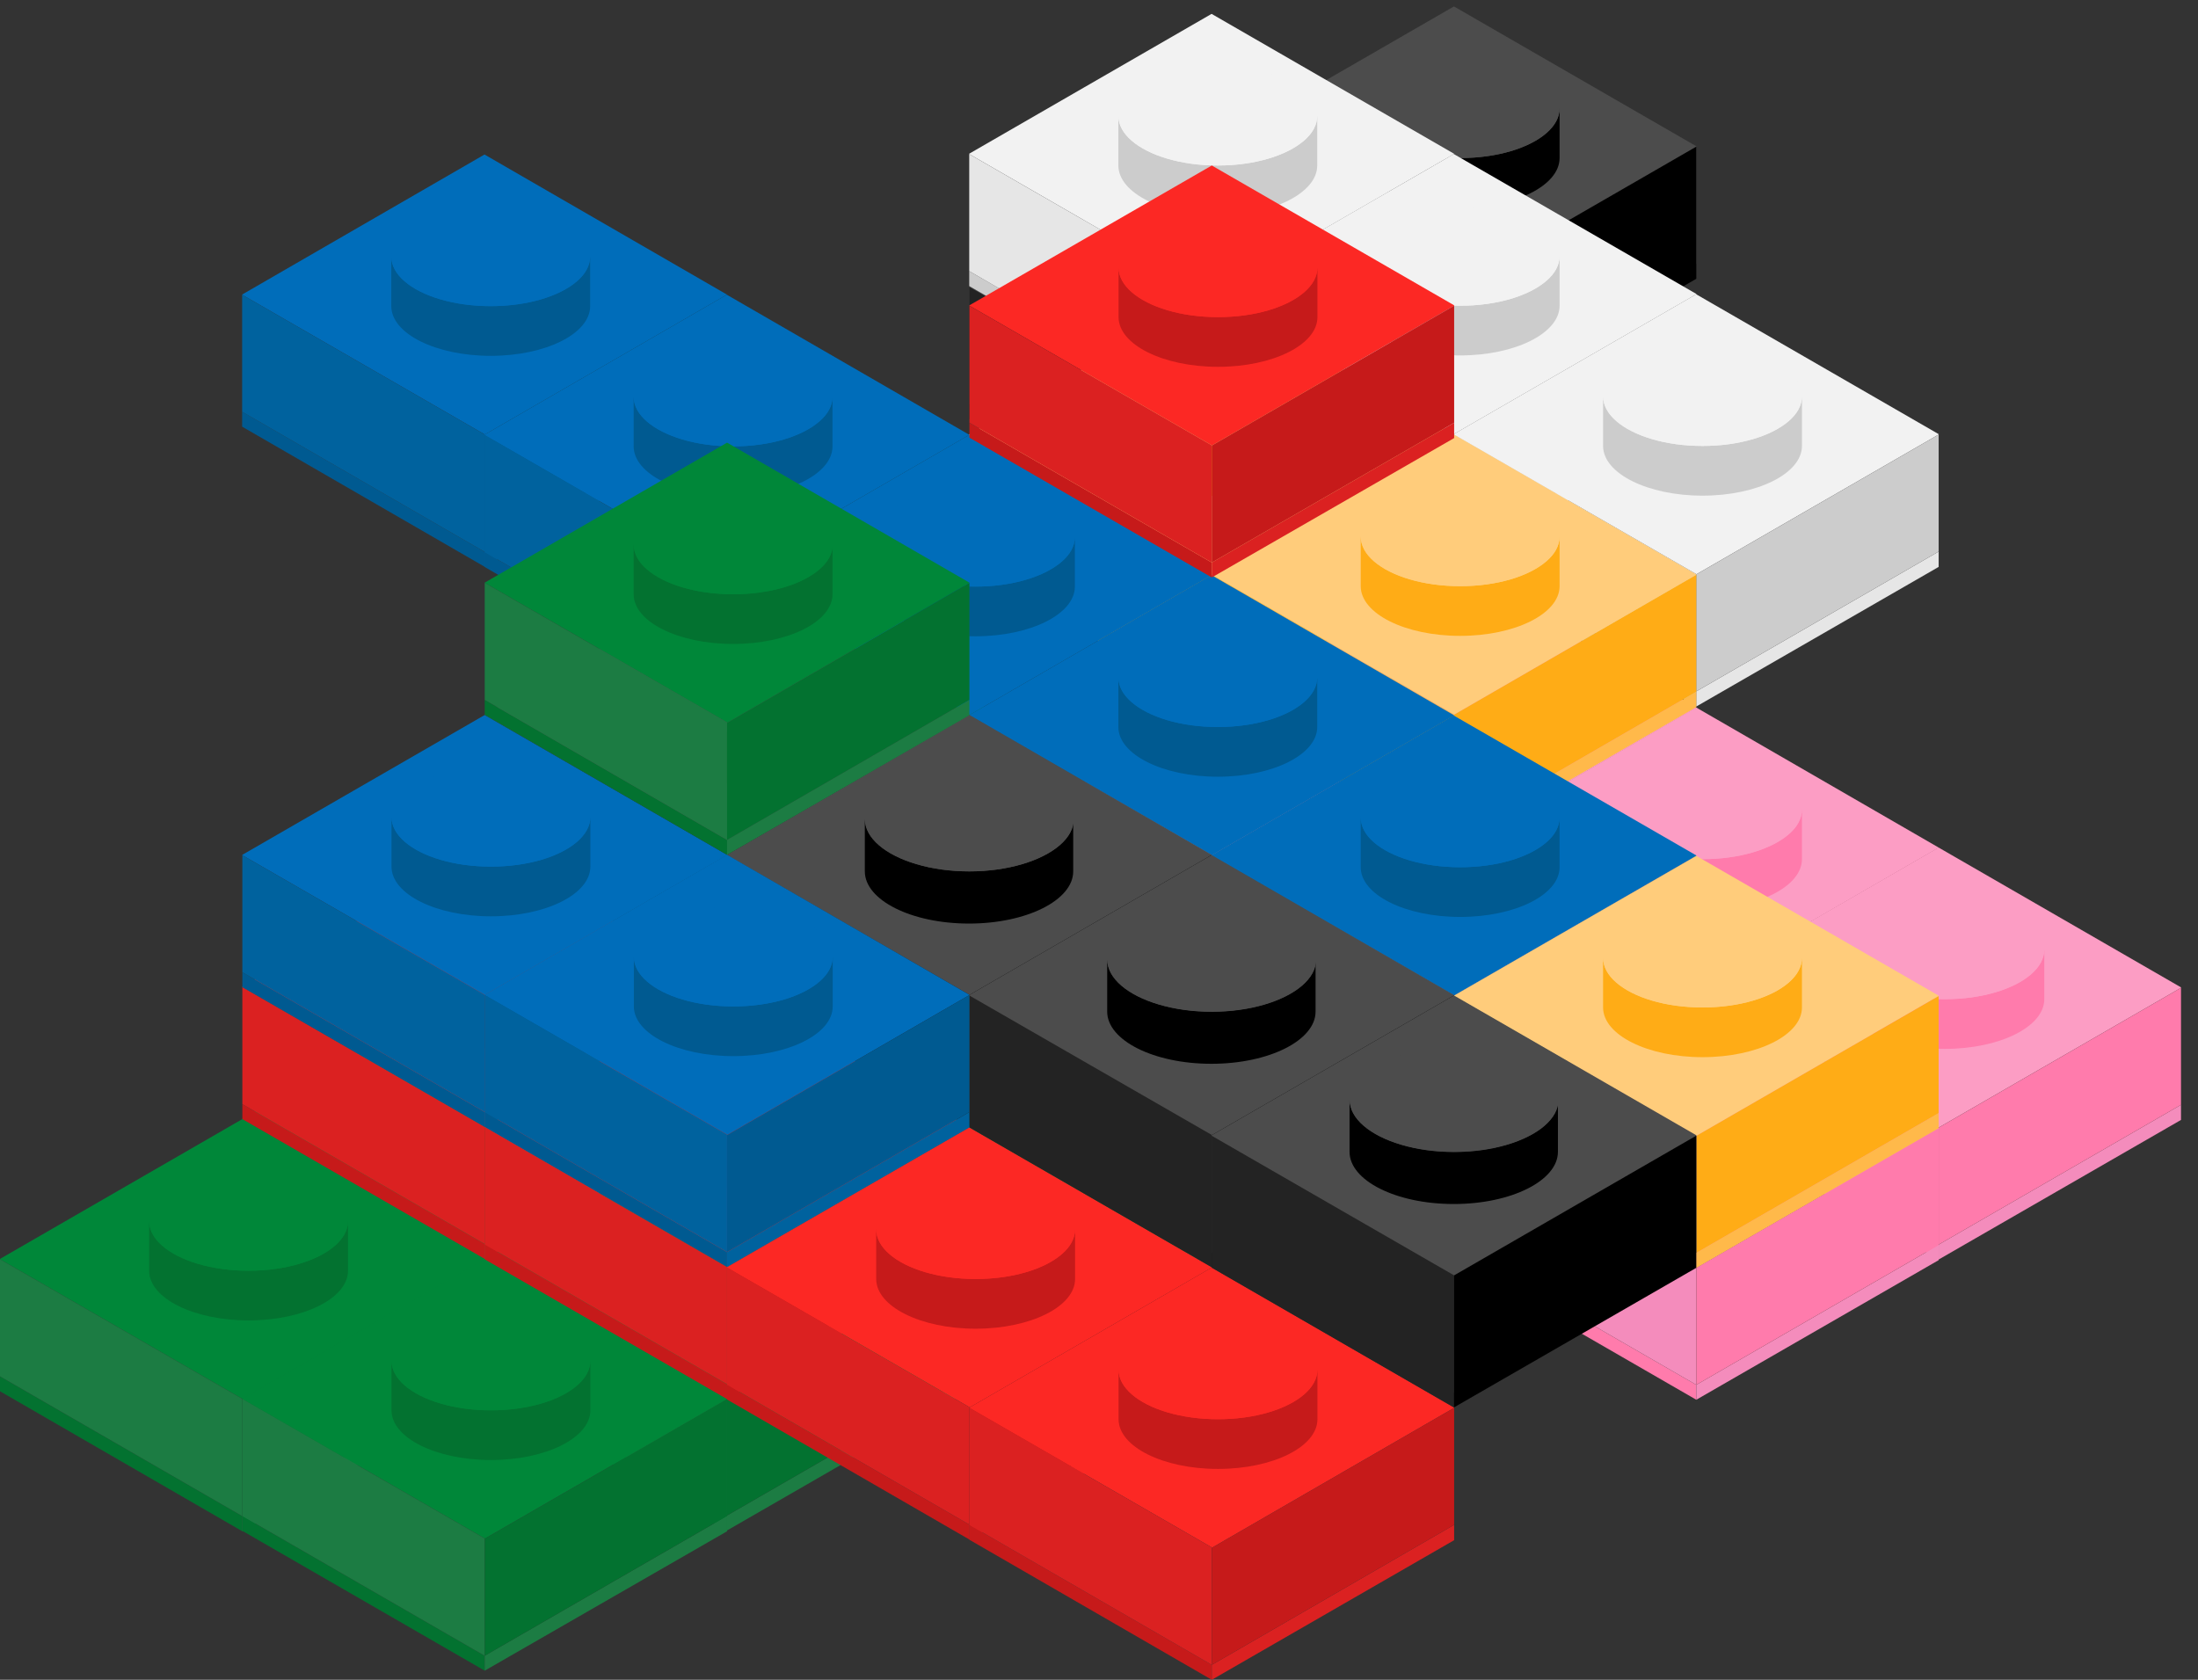
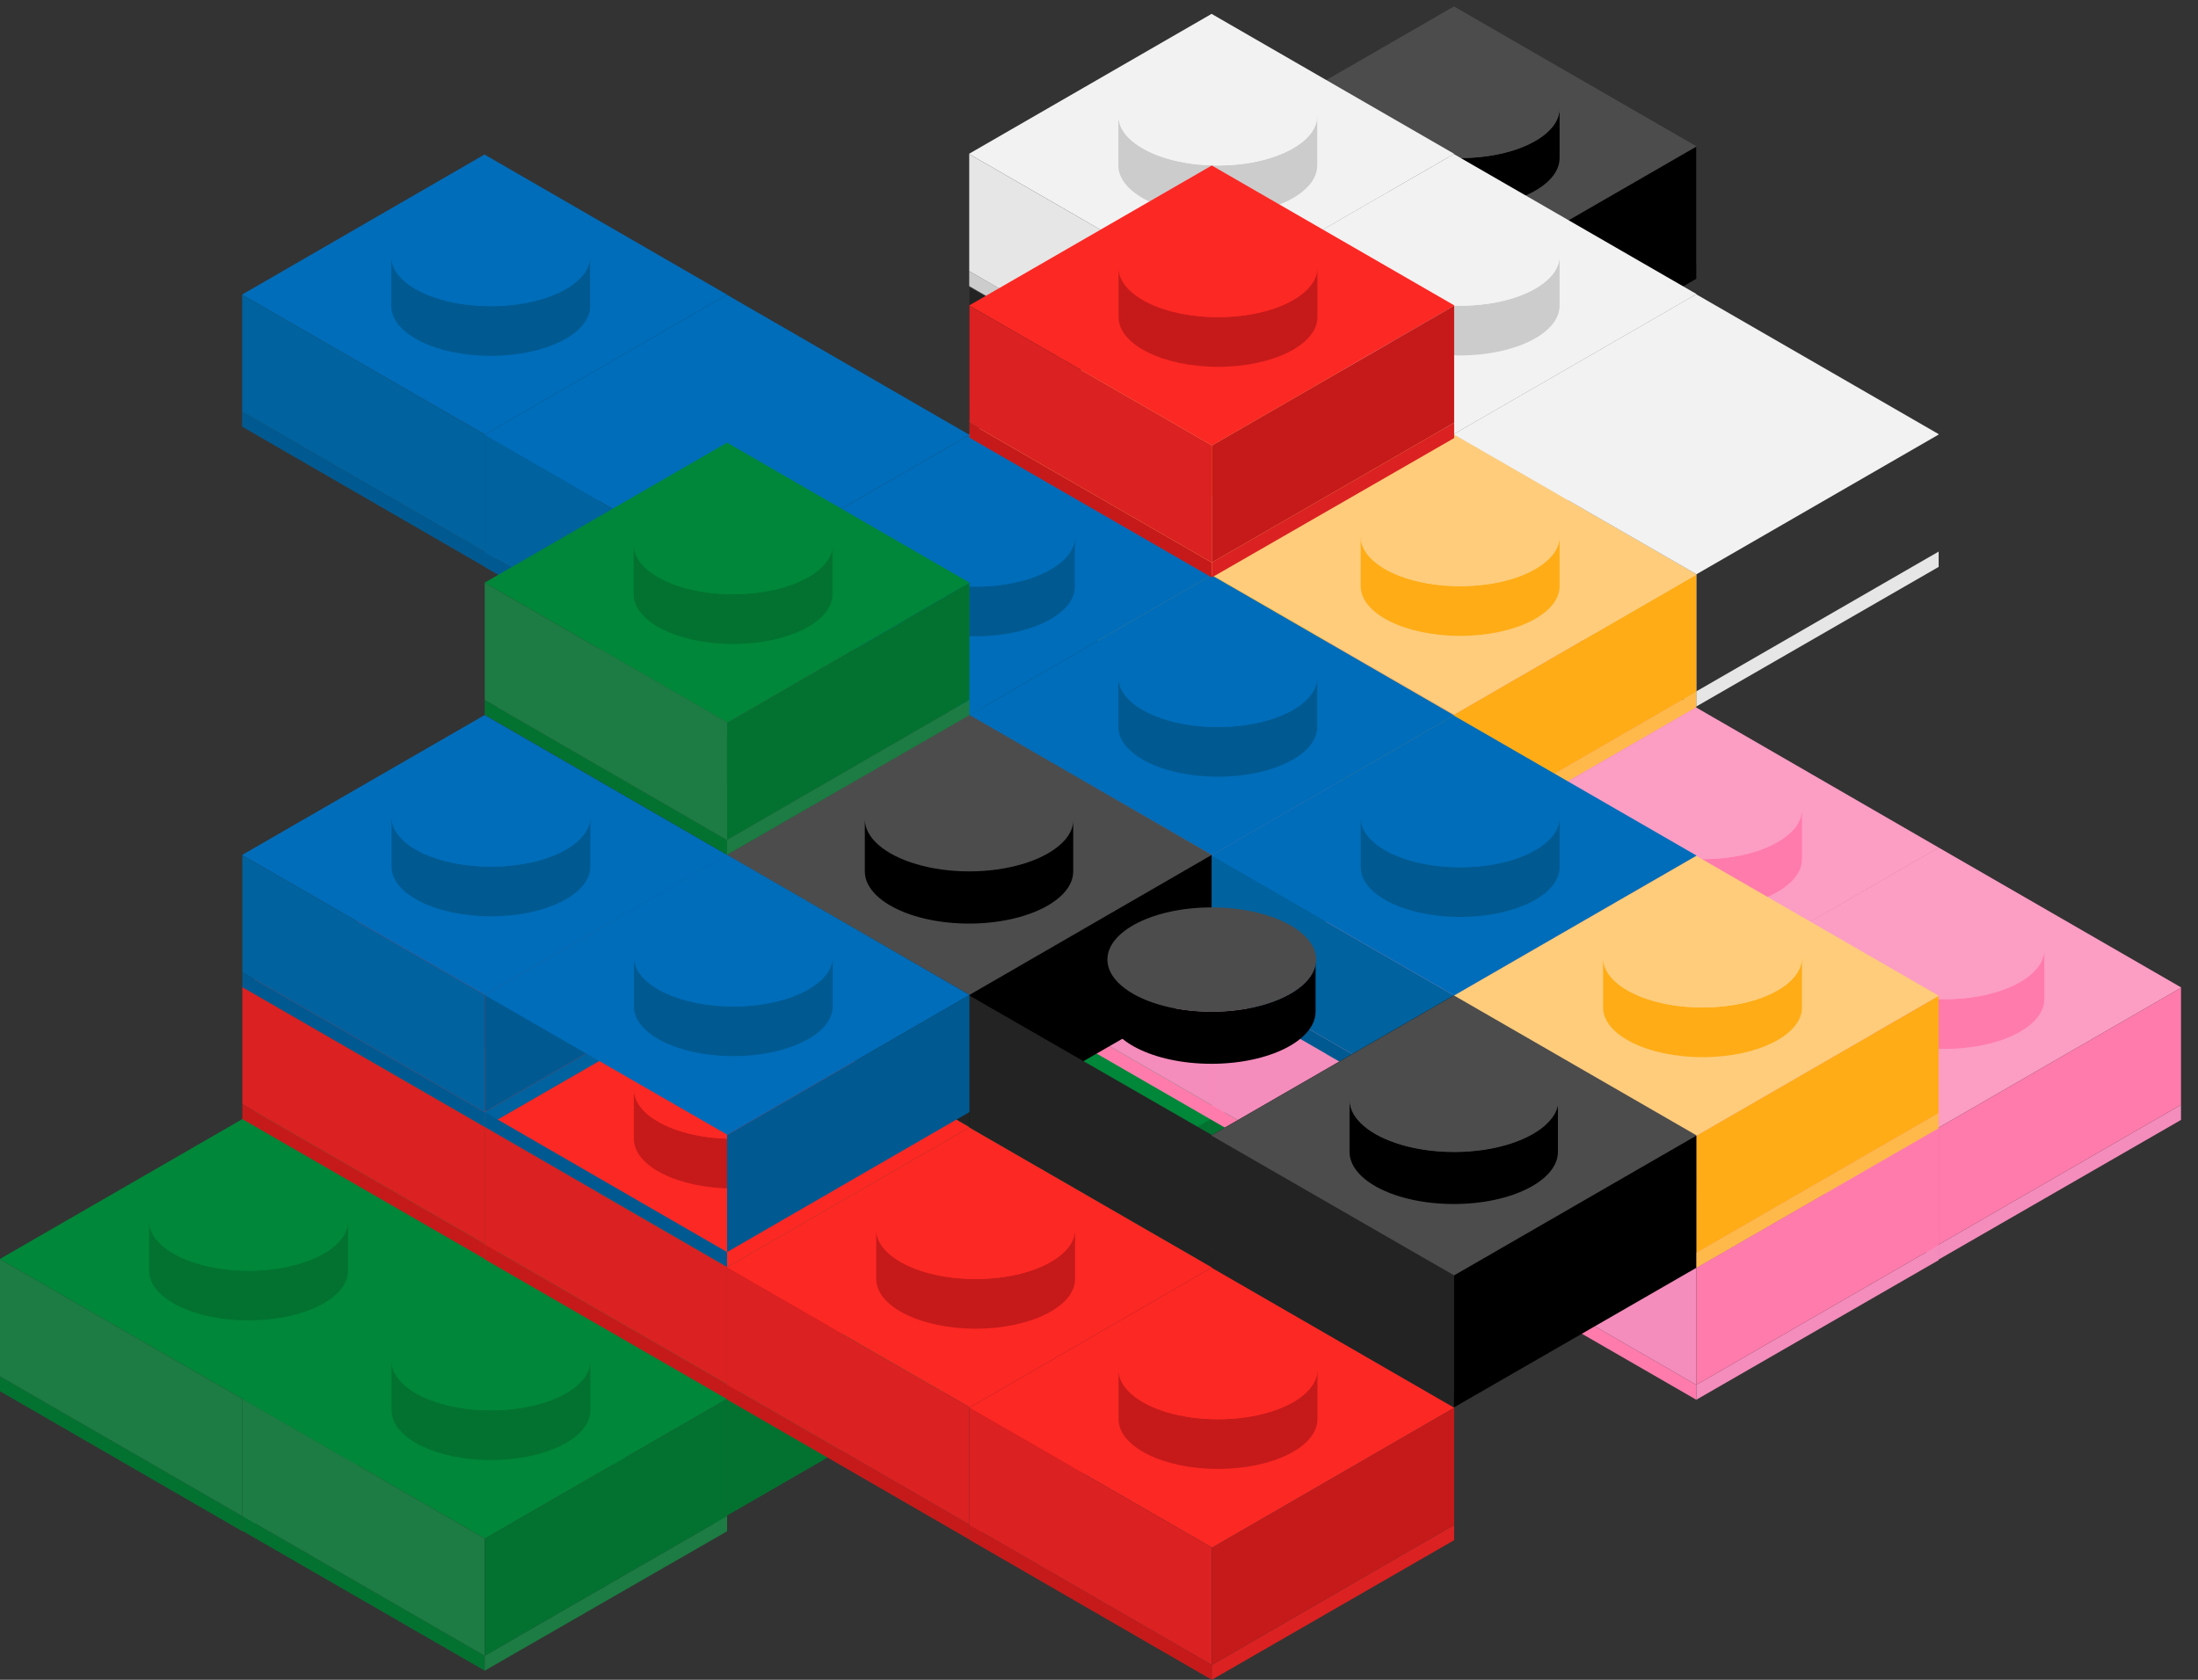
<svg xmlns="http://www.w3.org/2000/svg" version="1.1" id="Layer_1" x="0" y="0" viewBox="0 0 1061.1 811" xml:space="preserve">
  <rect x="0" y="0" width="1061.1" height="811" fill="#333333" stroke="none" />
  <style>.st0{fill:#008739}.st1{fill:#037230}.st2{fill:#1c7c43}.st3{fill:#4c4c4c}.st4{fill:#232323}.st5{fill:#fc2824}.st6{fill:#c61a1a}.st7{fill:#db2121}.st8{fill:#fc9dc4}.st9{fill:#ff7bac}.st10{fill:#f48cbc}.st11{fill:#f2f2f2}.st12{fill:#ccc}.st13{fill:#e6e6e6}.st14{fill:#ffcc7b}.st15{fill:#ffac16}.st16{fill:#ffb94a}.st17{fill:#006dba}.st18{fill:#005a91}.st19{fill:#00629e}</style>
  <path class="st0" d="m468 337.2-117 67.5v.2l117 67.4v.1l117-67.5v-.2z" />
  <path class="st1" d="M351 461.4v7.2l117 67.5v-7.2z" />
  <path class="st2" d="M468 528.9v-56.6l-117-67.4v56.5l117 67.5zM468 536.1l117-67.4v-7.3l-117 67.5z" />
  <path class="st1" d="M468 479.5v49.4l117-67.5v-56.5l-117 67.5zM512.6 398.4c-8.3 7.2-23.8 12-41.6 12s-33.3-4.8-41.6-12c-4.1-3.5-6.4-7.6-6.4-12v24c0 13.3 21.5 24 48 24s48-10.7 48-24v-24c0 4.3-2.4 8.4-6.4 12z" />
  <path class="st0" d="M471 362.4c-26.5 0-48 10.7-48 24 0 4.4 2.4 8.5 6.4 12 8.3 7.2 23.8 12 41.6 12s33.3-4.8 41.6-12c4.1-3.5 6.4-7.6 6.4-12 0-13.3-21.5-24-48-24zM351 404.9l-117 67.5v.2L351 540v.1l117-67.5v-.2z" />
  <path class="st1" d="M234 529.1v7.2l117 67.5v-7.2z" />
  <path class="st2" d="M351 596.6V540l-117-67.4v56.5l117 67.5zM351 603.8l117-67.4v-7.3l-117 67.5z" />
  <path class="st1" d="M351 547.2v49.4l117-67.5v-56.5l-117 67.5zM395.6 466.1c-8.3 7.2-23.8 12-41.6 12s-33.3-4.8-41.6-12c-4.1-3.5-6.4-7.6-6.4-12v24c0 13.3 21.5 24 48 24s48-10.7 48-24v-24c0 4.4-2.4 8.5-6.4 12z" />
  <path class="st0" d="M354 430.1c-26.5 0-48 10.7-48 24 0 4.4 2.4 8.5 6.4 12 8.3 7.2 23.8 12 41.6 12s33.3-4.8 41.6-12c4.1-3.5 6.4-7.6 6.4-12 0-13.3-21.5-24-48-24zM234 472.6l-117 67.5v.2l117 67.4v.1l117-67.5v-.2z" />
  <path class="st1" d="M117 596.8v7.2l117 67.5v-7.2z" />
  <path class="st2" d="M234 664.3v-56.6l-117-67.4v56.5l117 67.5zM234 671.5l117-67.3V596.8l-117 67.5z" />
  <path class="st1" d="M234 614.9v49.4l117-67.5v-56.5l-117 67.5zM278.6 533.8c-8.3 7.2-23.8 12-41.6 12s-33.3-4.8-41.6-12c-4.1-3.5-6.4-7.6-6.4-12v24c0 13.3 21.5 24 48 24s48-10.7 48-24v-24c0 4.4-2.4 8.5-6.4 12z" />
  <path class="st0" d="M237 497.8c-26.5 0-48 10.7-48 24 0 4.4 2.4 8.5 6.4 12 8.3 7.2 23.8 12 41.6 12s33.3-4.8 41.6-12c4.1-3.5 6.4-7.6 6.4-12 0-13.3-21.5-24-48-24zM117 540.3 0 607.8v.2l117 67.4v.1L234 608v-.2z" />
  <path class="st1" d="M0 664.5v7.2l117 67.6V732z" />
  <path class="st2" d="M117 732V675.4L0 608v56.5L117 732zM117 739.3l117-67.4v-7.4L117 732z" />
  <path class="st1" d="M117 682.6V732l117-67.5V608l-117 67.5zM161.6 601.5c-8.3 7.2-23.8 12-41.6 12s-33.3-4.8-41.6-12c-4.1-3.5-6.4-7.6-6.4-12v24c0 13.3 21.5 24 48 24s48-10.7 48-24v-24c0 4.4-2.4 8.5-6.4 12z" />
  <path class="st0" d="M120 565.5c-26.5 0-48 10.7-48 24 0 4.4 2.4 8.5 6.4 12 8.3 7.2 23.8 12 41.6 12s33.3-4.8 41.6-12c4.1-3.5 6.4-7.6 6.4-12 0-13.3-21.5-24-48-24zM585 404.6l-117 67.5v.2l117 67.4v.1l117-67.5v-.2z" />
  <path class="st1" d="M468 528.8v7.2l117 67.5v-7.2z" />
  <path class="st2" d="M585 596.3v-56.6l-117-67.4v56.5l117 67.5zM585 603.5l117-67.4v-7.3l-117 67.5z" />
  <path class="st1" d="M585 546.9v49.4l117-67.5v-56.5l-117 67.5zM629.6 465.8c-8.3 7.2-23.8 12-41.6 12s-33.3-4.8-41.6-12c-4.1-3.5-6.4-7.6-6.4-12v24c0 13.3 21.5 24 48 24s48-10.7 48-24v-24c0 4.3-2.4 8.4-6.4 12z" />
  <path class="st0" d="M588 429.8c-26.5 0-48 10.7-48 24 0 4.4 2.4 8.5 6.4 12 8.3 7.2 23.8 12 41.6 12s33.3-4.8 41.6-12c4.1-3.5 6.4-7.6 6.4-12 0-13.3-21.5-24-48-24zM468 472.3l-117 67.5v.2l117 67.4v.1L585 540v-.2z" />
  <path class="st1" d="M351 596.5v7.2l117 67.5V664z" />
  <path class="st2" d="M468 664v-56.6L351 540v56.5L468 664zM468 671.2l117-67.4v-7.3L468 664z" />
  <path class="st1" d="M468 614.6V664l117-67.5V540l-117 67.5zM512.6 533.5c-8.3 7.2-23.8 12-41.6 12s-33.3-4.8-41.6-12c-4.1-3.5-6.4-7.6-6.4-12v24c0 13.3 21.5 24 48 24s48-10.7 48-24v-24c0 4.3-2.4 8.4-6.4 12z" />
  <path class="st0" d="M471 497.5c-26.5 0-48 10.7-48 24 0 4.4 2.4 8.5 6.4 12 8.3 7.2 23.8 12 41.6 12s33.3-4.8 41.6-12c4.1-3.5 6.4-7.6 6.4-12 0-13.3-21.5-24-48-24zM351 540l-117 67.5v.2l117 67.4v.1l117-67.5v-.2z" />
  <path class="st1" d="M234 664.2v7.2l117 67.5v-7.2z" />
-   <path class="st2" d="M351 731.7v-56.6l-117-67.4v56.5l117 67.5zM351 738.9l117-67.4v-7.3l-117 67.5z" />
  <path class="st1" d="M351 682.3v49.4l117-67.5v-56.5l-117 67.5zM395.6 601.2c-8.3 7.2-23.8 12-41.6 12s-33.3-4.8-41.6-12c-4.1-3.5-6.4-7.6-6.4-12v24c0 13.3 21.5 24 48 24s48-10.7 48-24v-24c0 4.4-2.4 8.5-6.4 12z" />
  <path class="st0" d="M354 565.2c-26.5 0-48 10.7-48 24 0 4.4 2.4 8.5 6.4 12 8.3 7.2 23.8 12 41.6 12s33.3-4.8 41.6-12c4.1-3.5 6.4-7.6 6.4-12 0-13.3-21.5-24-48-24zM234 607.7l-117 67.5v.2l117 67.4v.1l117-67.5v-.2z" />
  <path class="st1" d="M117 731.9v7.2l117 67.5v-7.2z" />
  <path class="st2" d="M234 799.4v-56.6l-117-67.4v56.5l117 67.5zM234 806.6l117-67.3V731.9l-117 67.5z" />
  <path class="st1" d="M234 750v49.4l117-67.5v-56.5l-117 67.5zM278.6 668.9c-8.3 7.2-23.8 12-41.6 12s-33.3-4.8-41.6-12c-4.1-3.5-6.4-7.6-6.4-12v24c0 13.3 21.5 24 48 24s48-10.7 48-24v-24c0 4.4-2.4 8.5-6.4 12z" />
  <path class="st0" d="M237 632.9c-26.5 0-48 10.7-48 24 0 4.4 2.4 8.5 6.4 12 8.3 7.2 23.8 12 41.6 12s33.3-4.8 41.6-12c4.1-3.5 6.4-7.6 6.4-12 0-13.3-21.5-24-48-24z" />
  <path class="st3" d="M818.9 127.3V70.6l-117-67.5-117 67.5v56.7l117 67.5z" />
  <path class="st4" d="M584.9 70.8v63.7l117 67.5V138.2z" />
  <path d="M701.9 138.3V202l117-67.4V70.8zM746.5 64.3c-8.3 7.2-23.8 12-41.6 12s-33.3-4.8-41.6-12c-4.1-3.5-6.4-7.6-6.4-12v24c0 13.3 21.5 24 48 24s48-10.7 48-24v-24c0 4.4-2.3 8.4-6.4 12z" />
  <path class="st3" d="M704.9 28.3c-26.5 0-48 10.7-48 24 0 4.4 2.4 8.5 6.4 12 8.3 7.2 23.8 12 41.6 12s33.3-4.8 41.6-12c4.1-3.5 6.4-7.6 6.4-12 0-13.3-21.5-24-48-24zM701.9 195v-56.7l-117-67.5-117 67.5V195l117 67.5z" />
  <path class="st4" d="M467.9 138.5v63.7l117 67.5V205.9z" />
  <path d="M584.9 206v63.7l117-67.3v-63.9zM629.5 132c-8.3 7.2-23.8 12-41.6 12s-33.3-4.8-41.6-12c-4.1-3.5-6.4-7.6-6.4-12v24c0 13.3 21.5 24 48 24s48-10.7 48-24v-24c0 4.4-2.3 8.5-6.4 12z" />
  <path class="st3" d="M587.9 96c-26.5 0-48 10.7-48 24 0 4.4 2.4 8.5 6.4 12 8.3 7.2 23.8 12 41.6 12s33.3-4.8 41.6-12c4.1-3.5 6.4-7.6 6.4-12 0-13.3-21.5-24-48-24z" />
  <path class="st5" d="m234 408.9-117 67.5v.2L234 544v.1l117-67.5v-.2z" />
  <path class="st6" d="M117 533.1v7.2l117 67.5v-7.2z" />
  <path class="st7" d="M234 600.6V544l-117-67.4v56.5l117 67.5zM234 607.8l117-67.4v-7.3l-117 67.5z" />
  <path class="st6" d="M234 551.2v49.4l117-67.5v-56.5l-117 67.5zM278.6 470.1c-8.3 7.2-23.8 12-41.6 12s-33.3-4.8-41.6-12c-4.1-3.5-6.4-7.6-6.4-12v24c0 13.3 21.5 24 48 24s48-10.7 48-24v-24c0 4.4-2.4 8.5-6.4 12z" />
  <path class="st5" d="M237 434.1c-26.5 0-48 10.7-48 24 0 4.4 2.4 8.5 6.4 12 8.3 7.2 23.8 12 41.6 12s33.3-4.8 41.6-12c4.1-3.5 6.4-7.6 6.4-12 0-13.3-21.5-24-48-24zM351 476.6l-117 67.5v.2l117 67.4v.1l117-67.5v-.2z" />
  <path class="st6" d="M234 600.8v7.2l117 67.5v-7.2z" />
  <path class="st7" d="M351 668.3V611.7l-117-67.4v56.5l117 67.5zM351 675.5l117-67.3v-7.4l-117 67.5z" />
  <path class="st6" d="M351 618.9V668.3l117-67.5v-56.5l-117 67.5zM395.6 537.8c-8.3 7.2-23.8 12-41.6 12s-33.3-4.8-41.6-12c-4.1-3.5-6.4-7.6-6.4-12v24c0 13.3 21.5 24 48 24s48-10.7 48-24v-24c0 4.4-2.4 8.5-6.4 12z" />
  <path class="st5" d="M354 501.8c-26.5 0-48 10.7-48 24 0 4.4 2.4 8.5 6.4 12 8.3 7.2 23.8 12 41.6 12s33.3-4.8 41.6-12c4.1-3.5 6.4-7.6 6.4-12 0-13.3-21.5-24-48-24zM468 544.3l-117 67.5v.2l117 67.4v.2L585 612v-.2z" />
  <path class="st6" d="M351 668.5v7.2l117 67.6v-7.2z" />
  <path class="st7" d="M468 736.1v-56.7L351 612v56.5l117 67.6zM468 743.3l117-67.4v-7.4l-117 67.6z" />
  <path class="st6" d="M468 686.6v49.5l117-67.6V612l-117 67.6zM512.6 605.5c-8.3 7.2-23.8 12-41.6 12s-33.3-4.8-41.6-12c-4.1-3.5-6.4-7.6-6.4-12v24c0 13.3 21.5 24 48 24s48-10.7 48-24v-24c0 4.4-2.4 8.5-6.4 12z" />
  <path class="st5" d="M471 569.5c-26.5 0-48 10.7-48 24 0 4.4 2.4 8.5 6.4 12 8.3 7.2 23.8 12 41.6 12s33.3-4.8 41.6-12c4.1-3.5 6.4-7.6 6.4-12 0-13.3-21.5-24-48-24zM585 612l-117 67.6v.1l117 67.4v.2l117-67.6v-.1z" />
  <path class="st6" d="M468 736.2v7.2L585 811v-7.2z" />
  <path class="st7" d="M585 803.8v-56.7l-117-67.4v56.5l117 67.6zM585 811l117-67.4v-7.4l-117 67.6z" />
  <path class="st6" d="M585 754.3v49.5l117-67.6v-56.5l-117 67.6zM629.6 673.2c-8.3 7.2-23.8 12-41.6 12s-33.3-4.8-41.6-12c-4.1-3.5-6.4-7.6-6.4-12v24c0 13.3 21.5 24 48 24s48-10.7 48-24v-24c0 4.4-2.4 8.5-6.4 12z" />
  <path class="st5" d="M588 637.2c-26.5 0-48 10.7-48 24 0 4.4 2.4 8.5 6.4 12 8.3 7.2 23.8 12 41.6 12s33.3-4.8 41.6-12c4.1-3.5 6.4-7.6 6.4-12 0-13.2-21.5-24-48-24z" />
  <path class="st8" d="m701.9 274.1-117 67.5v.2l117 67.4v.1l117-67.5v-.2z" />
  <path class="st9" d="M584.9 398.3v7.2l117 67.5v-7.2z" />
  <path class="st10" d="M701.9 465.8v-56.6l-117-67.4v56.5l117 67.5zM701.9 473l117-67.4v-7.3l-117 67.5z" />
  <path class="st9" d="M701.9 416.4v49.4l117-67.5v-56.5l-117 67.5zM746.5 335.3c-8.3 7.2-23.8 12-41.6 12s-33.3-4.8-41.6-12c-4.1-3.5-6.4-7.6-6.4-12v24c0 13.3 21.5 24 48 24s48-10.7 48-24v-24c0 4.3-2.3 8.4-6.4 12z" />
  <path class="st8" d="M704.9 299.3c-26.5 0-48 10.7-48 24 0 4.4 2.4 8.5 6.4 12 8.3 7.2 23.8 12 41.6 12s33.3-4.8 41.6-12c4.1-3.5 6.4-7.6 6.4-12 0-13.3-21.5-24-48-24zM818.9 341.6l-117 67.6v.1l117 67.4v.2l117-67.6v-.1z" />
  <path class="st9" d="M701.9 465.8v7.2l117 67.6v-7.2z" />
  <path class="st10" d="M818.9 533.4v-56.7l-117-67.4v56.5l117 67.6zM818.9 540.6l117-67.4v-7.4l-117 67.6z" />
  <path class="st9" d="M818.9 483.9v49.5l117-67.6v-56.5l-117 67.6zM863.5 402.8c-8.3 7.2-23.8 12-41.6 12s-33.3-4.8-41.6-12c-4.1-3.5-6.4-7.6-6.4-12v24c0 13.3 21.5 24 48 24s48-10.7 48-24v-24c0 4.4-2.3 8.5-6.4 12z" />
  <path class="st8" d="M821.9 366.8c-26.5 0-48 10.7-48 24 0 4.4 2.4 8.5 6.4 12 8.3 7.2 23.8 12 41.6 12s33.3-4.8 41.6-12c4.1-3.5 6.4-7.6 6.4-12 0-13.2-21.5-24-48-24zM935.9 409.2l-117 67.5v.2l117 67.4v.1l117-67.5v-.2z" />
  <path class="st9" d="M818.9 533.4v7.2l117 67.5v-7.2z" />
  <path class="st10" d="M935.9 600.9v-56.6l-117-67.4v56.5l117 67.5zM935.9 608.1l117-67.4v-7.3l-117 67.5z" />
  <path class="st9" d="M935.9 551.5v49.4l117-67.5v-56.5l-117 67.5zM980.5 470.4c-8.3 7.2-23.8 12-41.6 12s-33.3-4.8-41.6-12c-4.1-3.5-6.4-7.6-6.4-12v24c0 13.3 21.5 24 48 24s48-10.7 48-24v-24c0 4.3-2.3 8.4-6.4 12z" />
  <path class="st8" d="M938.9 434.4c-26.5 0-48 10.7-48 24 0 4.4 2.4 8.5 6.4 12 8.3 7.2 23.8 12 41.6 12s33.3-4.8 41.6-12c4.1-3.5 6.4-7.6 6.4-12 0-13.3-21.5-24-48-24zM584.9 341.8l-117 67.5v.2l117 67.4v.1l117-67.5v-.2z" />
  <path class="st9" d="M467.9 466v7.2l117 67.5v-7.2z" />
  <path class="st10" d="M584.9 533.5v-56.6l-117-67.4V466l117 67.5zM584.9 540.7l117-67.4V466l-117 67.5z" />
  <path class="st9" d="M584.9 484.1v49.4l117-67.5v-56.5l-117 67.5zM629.5 403c-8.3 7.2-23.8 12-41.6 12s-33.3-4.8-41.6-12c-4.1-3.5-6.4-7.6-6.4-12v24c0 13.3 21.5 24 48 24s48-10.7 48-24v-24c0 4.3-2.3 8.4-6.4 12z" />
  <path class="st8" d="M587.9 367c-26.5 0-48 10.7-48 24 0 4.4 2.4 8.5 6.4 12 8.3 7.2 23.8 12 41.6 12s33.3-4.8 41.6-12c4.1-3.5 6.4-7.6 6.4-12 0-13.3-21.5-24-48-24zM701.9 409.3l-117 67.6v.1l117 67.4v.2l117-67.6v-.1z" />
  <path class="st9" d="M584.9 533.5v7.2l117 67.6v-7.2z" />
  <path class="st10" d="M701.9 601.1v-56.7l-117-67.4v56.5l117 67.6zM701.9 608.3l117-67.4v-7.4l-117 67.6z" />
  <path class="st9" d="M701.9 551.6v49.5l117-67.6V477l-117 67.6zM746.5 470.5c-8.3 7.2-23.8 12-41.6 12s-33.3-4.8-41.6-12c-4.1-3.5-6.4-7.6-6.4-12v24c0 13.3 21.5 24 48 24s48-10.7 48-24v-24c0 4.4-2.3 8.5-6.4 12z" />
  <path class="st8" d="M704.9 434.5c-26.5 0-48 10.7-48 24 0 4.4 2.4 8.5 6.4 12 8.3 7.2 23.8 12 41.6 12s33.3-4.8 41.6-12c4.1-3.5 6.4-7.6 6.4-12 0-13.2-21.5-24-48-24zM818.9 476.9l-117 67.5v.2l117 67.4v.1l117-67.5v-.2z" />
  <path class="st9" d="M701.9 601.1v7.2l117 67.5v-7.2z" />
  <path class="st10" d="M818.9 668.6V612l-117-67.4v56.5l117 67.5zM818.9 675.8l117-67.4v-7.3l-117 67.5z" />
  <path class="st9" d="M818.9 619.2v49.4l117-67.5v-56.5l-117 67.5zM863.5 538.1c-8.3 7.2-23.8 12-41.6 12s-33.3-4.8-41.6-12c-4.1-3.5-6.4-7.6-6.4-12v24c0 13.3 21.5 24 48 24s48-10.7 48-24v-24c0 4.3-2.3 8.4-6.4 12z" />
  <path class="st8" d="M821.9 502.1c-26.5 0-48 10.7-48 24 0 4.4 2.4 8.5 6.4 12 8.3 7.2 23.8 12 41.6 12s33.3-4.8 41.6-12c4.1-3.5 6.4-7.6 6.4-12 0-13.3-21.5-24-48-24z" />
  <path class="st11" d="m584.9 6.7-117 67.5v.2l117 67.4v.1l117-67.5v-.2z" />
  <path class="st12" d="M467.9 130.9v7.2l117 67.5v-7.2z" />
  <path class="st13" d="M584.9 198.4v-56.6l-117-67.4v56.5l117 67.5zM584.9 205.6l117-67.4v-7.3l-117 67.5z" />
  <path class="st12" d="M584.9 149v49.4l117-67.5V74.4l-117 67.5zM629.5 67.9c-8.3 7.2-23.8 12-41.6 12s-33.3-4.8-41.6-12c-4.1-3.5-6.4-7.6-6.4-12v24c0 13.3 21.5 24 48 24s48-10.7 48-24v-24c0 4.4-2.3 8.5-6.4 12z" />
  <path class="st11" d="M587.9 31.9c-26.5 0-48 10.7-48 24 0 4.4 2.4 8.5 6.4 12 8.3 7.2 23.8 12 41.6 12s33.3-4.8 41.6-12c4.1-3.5 6.4-7.6 6.4-12 0-13.3-21.5-24-48-24zM701.9 74.4l-117 67.5v.2l117 67.4v.1l117-67.5v-.2z" />
  <path class="st12" d="M584.9 198.6v7.2l117 67.5v-7.2z" />
  <path class="st13" d="M701.9 266.1v-56.6l-117-67.4v56.5l117 67.5zM701.9 273.3l117-67.3V198.6l-117 67.5z" />
  <path class="st12" d="M701.9 216.7v49.4l117-67.5v-56.5l-117 67.5zM746.5 135.6c-8.3 7.2-23.8 12-41.6 12s-33.3-4.8-41.6-12c-4.1-3.5-6.4-7.6-6.4-12v24c0 13.3 21.5 24 48 24s48-10.7 48-24v-24c0 4.4-2.3 8.5-6.4 12z" />
  <path class="st11" d="M704.9 99.6c-26.5 0-48 10.7-48 24 0 4.4 2.4 8.5 6.4 12 8.3 7.2 23.8 12 41.6 12s33.3-4.8 41.6-12c4.1-3.5 6.4-7.6 6.4-12 0-13.3-21.5-24-48-24zM818.9 142.1l-117 67.5v.2l117 67.4v.1l117-67.5v-.2z" />
  <path class="st12" d="M701.9 266.3v7.2l117 67.6v-7.3z" />
  <path class="st13" d="M818.9 333.8V277.2l-117-67.4v56.5l117 67.5zM818.9 341.1l117-67.4v-7.4l-117 67.5z" />
-   <path class="st12" d="M818.9 284.4V333.8l117-67.5v-56.5l-117 67.5zM863.5 203.3c-8.3 7.2-23.8 12-41.6 12s-33.3-4.8-41.6-12c-4.1-3.5-6.4-7.6-6.4-12v24c0 13.3 21.5 24 48 24s48-10.7 48-24v-24c0 4.4-2.3 8.5-6.4 12z" />
  <path class="st11" d="M821.9 167.3c-26.5 0-48 10.7-48 24 0 4.4 2.4 8.5 6.4 12 8.3 7.2 23.8 12 41.6 12s33.3-4.8 41.6-12c4.1-3.5 6.4-7.6 6.4-12 0-13.3-21.5-24-48-24z" />
  <path class="st14" d="m584.9 142.2-117 67.5v.2l117 67.4v.1l117-67.5v-.2z" />
  <path class="st15" d="M467.9 266.4v7.2l117 67.5v-7.2z" />
  <path class="st16" d="M584.9 333.9v-56.6l-117-67.4v56.5l117 67.5zM584.9 341.1l117-67.4v-7.3l-117 67.5z" />
  <path class="st15" d="M584.9 284.5v49.4l117-67.5v-56.5l-117 67.5zM629.5 203.4c-8.3 7.2-23.8 12-41.6 12s-33.3-4.8-41.6-12c-4.1-3.5-6.4-7.6-6.4-12v24c0 13.3 21.5 24 48 24s48-10.7 48-24v-24c0 4.3-2.3 8.4-6.4 12z" />
  <path class="st14" d="M587.9 167.4c-26.5 0-48 10.7-48 24 0 4.4 2.4 8.5 6.4 12 8.3 7.2 23.8 12 41.6 12s33.3-4.8 41.6-12c4.1-3.5 6.4-7.6 6.4-12 0-13.3-21.5-24-48-24zM701.9 209.8l-117 67.5v.2l117 67.4v.2l117-67.6v-.2z" />
  <path class="st15" d="M584.9 334v7.2l117 67.6v-7.2z" />
  <path class="st16" d="M701.9 401.6v-56.7l-117-67.4V334l117 67.6zM701.9 408.8l117-67.4V334l-117 67.6z" />
  <path class="st15" d="M701.9 352.1v49.5l117-67.6v-56.5l-117 67.6zM746.5 271c-8.3 7.2-23.8 12-41.6 12s-33.3-4.8-41.6-12c-4.1-3.5-6.4-7.6-6.4-12v24c0 13.3 21.5 24 48 24s48-10.7 48-24v-24c0 4.4-2.3 8.5-6.4 12z" />
  <path class="st14" d="M704.9 235c-26.5 0-48 10.7-48 24 0 4.4 2.4 8.5 6.4 12 8.3 7.2 23.8 12 41.6 12s33.3-4.8 41.6-12c4.1-3.5 6.4-7.6 6.4-12 0-13.2-21.5-24-48-24z" />
  <path class="st17" d="m233.9 74.6-117 67.6v.1l117 67.4v.2l117-67.6v-.1z" />
  <path class="st18" d="M116.9 198.8v7.2l117 67.6v-7.2z" />
  <path class="st19" d="M233.9 266.4v-56.7l-117-67.4v56.5l117 67.6z" />
  <path class="st19" d="m233.9 273.6 117-67.4v-7.4l-117 67.6z" />
  <path class="st18" d="M233.9 216.9v49.5l117-67.6v-56.5l-117 67.6zM278.5 135.8c-8.3 7.2-23.8 12-41.6 12s-33.3-4.8-41.6-12c-4.1-3.5-6.4-7.6-6.4-12v24c0 13.3 21.5 24 48 24s48-10.7 48-24v-24c0 4.4-2.3 8.5-6.4 12z" />
  <path class="st17" d="M236.9 99.8c-26.5 0-48 10.7-48 24 0 4.4 2.4 8.5 6.4 12 8.3 7.2 23.8 12 41.6 12s33.3-4.8 41.6-12c4.1-3.5 6.4-7.6 6.4-12 0-13.2-21.5-24-48-24zM350.9 142.3l-117 67.6v.1l117 67.4v.2l117-67.6v-.1z" />
  <path class="st18" d="M233.9 266.5v7.2l117 67.6v-7.2z" />
  <path class="st19" d="M350.9 334.1v-56.7l-117-67.4v56.5l117 67.6zM350.9 341.3l117-67.4v-7.4l-117 67.6z" />
-   <path class="st18" d="M350.9 284.6v49.5l117-67.6V210l-117 67.6zM395.5 203.5c-8.3 7.2-23.8 12-41.6 12s-33.3-4.8-41.6-12c-4.1-3.5-6.4-7.6-6.4-12v24c0 13.3 21.5 24 48 24s48-10.7 48-24v-24c0 4.4-2.3 8.5-6.4 12z" />
  <path class="st17" d="M353.9 167.5c-26.5 0-48 10.7-48 24 0 4.4 2.4 8.5 6.4 12 8.3 7.2 23.8 12 41.6 12s33.3-4.8 41.6-12c4.1-3.5 6.4-7.6 6.4-12 0-13.2-21.5-24-48-24zM467.9 210l-117 67.6v.1l117 67.4v.2l117-67.6v-.1z" />
  <path class="st18" d="M350.9 334.2v7.3l117 67.5v-7.2z" />
  <path class="st19" d="M467.9 401.8v-56.7l-117-67.4v56.5l117 67.6zM467.9 409l117-67.4v-7.4l-117 67.6z" />
  <path class="st18" d="M467.9 352.3v49.5l117-67.6v-56.5l-117 67.6zM512.5 271.2c-8.3 7.2-23.8 12-41.6 12s-33.3-4.8-41.6-12c-4.1-3.5-6.4-7.6-6.4-12v24c0 13.3 21.5 24 48 24s48-10.7 48-24v-24c0 4.4-2.3 8.5-6.4 12z" />
  <path class="st17" d="M470.9 235.2c-26.5 0-48 10.7-48 24 0 4.4 2.4 8.5 6.4 12 8.3 7.2 23.8 12 41.6 12s33.3-4.8 41.6-12c4.1-3.5 6.4-7.6 6.4-12 0-13.2-21.5-24-48-24zM584.9 277.7l-117 67.6v.2l117 67.3v.2l117-67.5v-.2z" />
  <path class="st18" d="M467.9 402v7.2l117 67.5v-7.2z" />
  <path class="st19" d="M584.9 469.5v-56.7l-117-67.3V402l117 67.5zM584.9 476.7l117-67.4V402l-117 67.5z" />
  <path class="st18" d="M584.9 420.1v49.4l117-67.5v-56.5l-117 67.5zM629.5 339c-8.3 7.2-23.8 12-41.6 12s-33.3-4.8-41.6-12c-4.1-3.5-6.4-7.6-6.4-12v24c0 13.3 21.5 24 48 24s48-10.7 48-24v-24c0 4.3-2.3 8.4-6.4 12z" />
  <path class="st17" d="M587.9 303c-26.5 0-48 10.7-48 24 0 4.4 2.4 8.5 6.4 12 8.3 7.2 23.8 12 41.6 12s33.3-4.8 41.6-12c4.1-3.5 6.4-7.6 6.4-12 0-13.3-21.5-24-48-24zM701.9 345.5l-117 67.5v.2l117 67.4v.1l117-67.5v-.2z" />
  <path class="st18" d="M584.9 469.7v7.2l117 67.5v-7.2z" />
  <path class="st19" d="M701.9 537.2v-56.6l-117-67.4v56.5l117 67.5zM701.9 544.4l117-67.4v-7.3l-117 67.5z" />
  <path class="st18" d="M701.9 487.8v49.4l117-67.5v-56.5l-117 67.5zM746.5 406.7c-8.3 7.2-23.8 12-41.6 12s-33.3-4.8-41.6-12c-4.1-3.5-6.4-7.6-6.4-12v24c0 13.3 21.5 24 48 24s48-10.7 48-24v-24c0 4.3-2.3 8.4-6.4 12z" />
  <path class="st17" d="M704.9 370.7c-26.5 0-48 10.7-48 24 0 4.4 2.4 8.5 6.4 12 8.3 7.2 23.8 12 41.6 12s33.3-4.8 41.6-12c4.1-3.5 6.4-7.6 6.4-12 0-13.3-21.5-24-48-24z" />
  <path class="st14" d="m818.9 413.2-117 67.5v.2l117 67.4v.1l117-67.5v-.2z" />
  <path class="st15" d="M701.9 537.4v7.2l117 67.5v-7.2z" />
  <path class="st16" d="M818.9 604.9v-56.6l-117-67.4v56.5l117 67.5zM818.9 612.1l117-67.4v-7.3l-117 67.5z" />
  <path class="st15" d="M818.9 555.5v49.4l117-67.5v-56.5l-117 67.5zM863.5 474.4c-8.3 7.2-23.8 12-41.6 12s-33.3-4.8-41.6-12c-4.1-3.5-6.4-7.6-6.4-12v24c0 13.3 21.5 24 48 24s48-10.7 48-24v-24c0 4.3-2.3 8.4-6.4 12z" />
  <path class="st14" d="M821.9 438.4c-26.5 0-48 10.7-48 24 0 4.4 2.4 8.5 6.4 12 8.3 7.2 23.8 12 41.6 12s33.3-4.8 41.6-12c4.1-3.5 6.4-7.6 6.4-12 0-13.3-21.5-24-48-24z" />
  <path class="st3" d="M467.9 401.6V345l-117-67.6-117 67.6v56.6l117 67.6z" />
  <path class="st4" d="M233.9 345.1v63.7l117 67.6V412.5z" />
  <path d="M350.9 412.7v63.7l117-67.4V345.1zM394.5 340.4c-8.7 7.5-25 12.6-43.6 12.6s-34.9-5.1-43.6-12.6c-4.3-3.7-6.8-8-6.8-12.6V353c0 13.9 22.5 25.2 50.3 25.2 27.8 0 50.3-11.3 50.3-25.2v-25.2c.2 4.6-2.3 8.9-6.6 12.6z" />
  <path class="st3" d="M350.9 302.6c-27.8 0-50.3 11.3-50.3 25.2 0 4.6 2.5 8.9 6.8 12.6 8.7 7.5 25 12.6 43.6 12.6s34.9-5.1 43.6-12.6c4.3-3.7 6.8-8 6.8-12.6-.1-13.9-22.7-25.2-50.5-25.2zM584.9 469.3v-56.6l-117-67.6-117 67.6v56.6l117 67.6z" />
  <path class="st4" d="M350.9 412.8v63.8l117 67.5V480.2z" />
  <path d="M467.9 480.4v63.7l117-67.4v-63.9zM511.5 408.1c-8.7 7.5-25 12.6-43.6 12.6s-34.9-5.1-43.6-12.6c-4.3-3.7-6.8-8-6.8-12.6v25.2c0 13.9 22.5 25.2 50.3 25.2 27.8 0 50.3-11.3 50.3-25.2v-25.2c.2 4.6-2.3 8.9-6.6 12.6z" />
-   <path class="st3" d="M467.9 370.3c-27.8 0-50.3 11.3-50.3 25.2 0 4.6 2.5 8.9 6.8 12.6 8.7 7.5 25 12.6 43.6 12.6s34.9-5.1 43.6-12.6c4.3-3.7 6.8-8 6.8-12.6-.1-13.9-22.7-25.2-50.5-25.2zM701.9 537.1v-56.7l-117-67.6-117 67.6v56.7l117 67.5z" />
  <path class="st4" d="M467.9 480.6v63.7l117 67.5v-63.9z" />
  <path d="M584.9 548.1v63.7l117-67.4V480.6zM628.5 475.8c-8.7 7.5-25 12.6-43.6 12.6s-34.9-5.1-43.6-12.6c-4.3-3.7-6.8-8-6.8-12.6v25.2c0 13.9 22.5 25.2 50.3 25.2s50.3-11.3 50.3-25.2v-25.2c.2 4.6-2.3 8.9-6.6 12.6z" />
  <path class="st3" d="M584.9 438.1c-27.8 0-50.3 11.3-50.3 25.2 0 4.6 2.5 8.9 6.8 12.6 8.7 7.5 25 12.6 43.6 12.6s34.9-5.1 43.6-12.6c4.3-3.7 6.8-8 6.8-12.6-.1-14-22.7-25.2-50.5-25.2zM818.9 604.8v-56.7l-117-67.5-117 67.5v56.7l117 67.5z" />
  <path class="st4" d="M584.9 548.3V612l117 67.5V615.7z" />
  <path d="M701.9 615.8v63.7l117-67.4V548.3zM745.5 543.5c-8.7 7.5-25 12.6-43.6 12.6s-34.9-5.1-43.6-12.6c-4.3-3.7-6.8-8-6.8-12.6v25.2c0 13.9 22.5 25.2 50.3 25.2s50.3-11.3 50.3-25.2v-25.2c.2 4.6-2.3 8.9-6.6 12.6z" />
  <path class="st3" d="M701.9 505.8c-27.8 0-50.3 11.3-50.3 25.2 0 4.6 2.5 8.9 6.8 12.6 8.7 7.5 25 12.6 43.6 12.6s34.9-5.1 43.6-12.6c4.3-3.7 6.8-8 6.8-12.6-.1-14-22.7-25.2-50.5-25.2z" />
  <path class="st17" d="m234 345.2-117 67.5v.2l117 67.4v.1l117-67.5v-.2z" />
  <path class="st18" d="M117 469.4v7.2l117 67.5v-7.2z" />
  <path class="st19" d="M234 536.9v-56.6l-117-67.4v56.5l117 67.5zM234 544.1l117-67.4v-7.3l-117 67.5z" />
  <path class="st18" d="M234 487.5v49.4l117-67.5v-56.5l-117 67.5zM278.6 406.4c-8.3 7.2-23.8 12-41.6 12s-33.3-4.8-41.6-12c-4.1-3.5-6.4-7.6-6.4-12v24c0 13.3 21.5 24 48 24s48-10.7 48-24v-24c0 4.4-2.4 8.4-6.4 12z" />
  <path class="st17" d="M237 370.4c-26.5 0-48 10.7-48 24 0 4.4 2.4 8.5 6.4 12 8.3 7.2 23.8 12 41.6 12s33.3-4.8 41.6-12c4.1-3.5 6.4-7.6 6.4-12 0-13.3-21.5-24-48-24zM351 412.7l-117 67.6v.1l117 67.4v.2l117-67.6v-.1z" />
  <path class="st18" d="M234 536.9v7.2l117 67.6v-7.2z" />
-   <path class="st19" d="M351 604.5v-56.7l-117-67.4v56.5l117 67.6zM351 611.7l117-67.4v-7.4l-117 67.6z" />
  <path class="st18" d="M351 555v49.5l117-67.6v-56.5L351 548zM395.6 473.9c-8.3 7.2-23.8 12-41.6 12s-33.3-4.8-41.6-12c-4.1-3.5-6.4-7.6-6.4-12v24c0 13.3 21.5 24 48 24s48-10.7 48-24v-24c0 4.4-2.4 8.5-6.4 12z" />
  <path class="st17" d="M354 437.9c-26.5 0-48 10.7-48 24 0 4.4 2.4 8.5 6.4 12 8.3 7.2 23.8 12 41.6 12s33.3-4.8 41.6-12c4.1-3.5 6.4-7.6 6.4-12 0-13.2-21.5-24-48-24z" />
  <path class="st0" d="m351 213.7-117 67.6v.1l117 67.4v.2l117-67.6v-.1z" />
  <path class="st1" d="M234 337.9v7.2l117 67.6v-7.2z" />
  <path class="st2" d="M351 405.5v-56.7l-117-67.4v56.5l117 67.6zM351 412.7l117-67.4v-7.4l-117 67.6z" />
  <path class="st1" d="M351 356v49.5l117-67.6v-56.5L351 349zM395.5 274.9c-8.3 7.2-23.8 12-41.6 12s-33.3-4.8-41.6-12c-4.1-3.5-6.4-7.6-6.4-12v24c0 13.3 21.5 24 48 24s48-10.7 48-24v-24c.1 4.4-2.3 8.5-6.4 12z" />
  <path class="st0" d="M354 238.9c-26.5 0-48 10.7-48 24 0 4.4 2.4 8.5 6.4 12 8.3 7.2 23.8 12 41.6 12s33.3-4.8 41.6-12c4.1-3.5 6.4-7.6 6.4-12 0-13.2-21.5-24-48-24z" />
  <path class="st5" d="m585 79.9-117 67.5v.2L585 215v.1l117-67.5v-.2z" />
  <path class="st6" d="M468 204.1v7.2l117 67.5v-7.2z" />
  <path class="st7" d="M585 271.6V215l-117-67.4v56.5l117 67.5zM585 278.8l117-67.3V204.1l-117 67.5z" />
  <path class="st6" d="M585 222.2v49.4l117-67.5v-56.5l-117 67.5zM629.6 141.1c-8.3 7.2-23.8 12-41.6 12s-33.3-4.8-41.6-12c-4.1-3.5-6.4-7.6-6.4-12v24c0 13.3 21.5 24 48 24s48-10.7 48-24v-24c0 4.4-2.4 8.5-6.4 12z" />
  <path class="st5" d="M588 105.1c-26.5 0-48 10.7-48 24 0 4.4 2.4 8.5 6.4 12 8.3 7.2 23.8 12 41.6 12s33.3-4.8 41.6-12c4.1-3.5 6.4-7.6 6.4-12 0-13.3-21.5-24-48-24z" />
</svg>